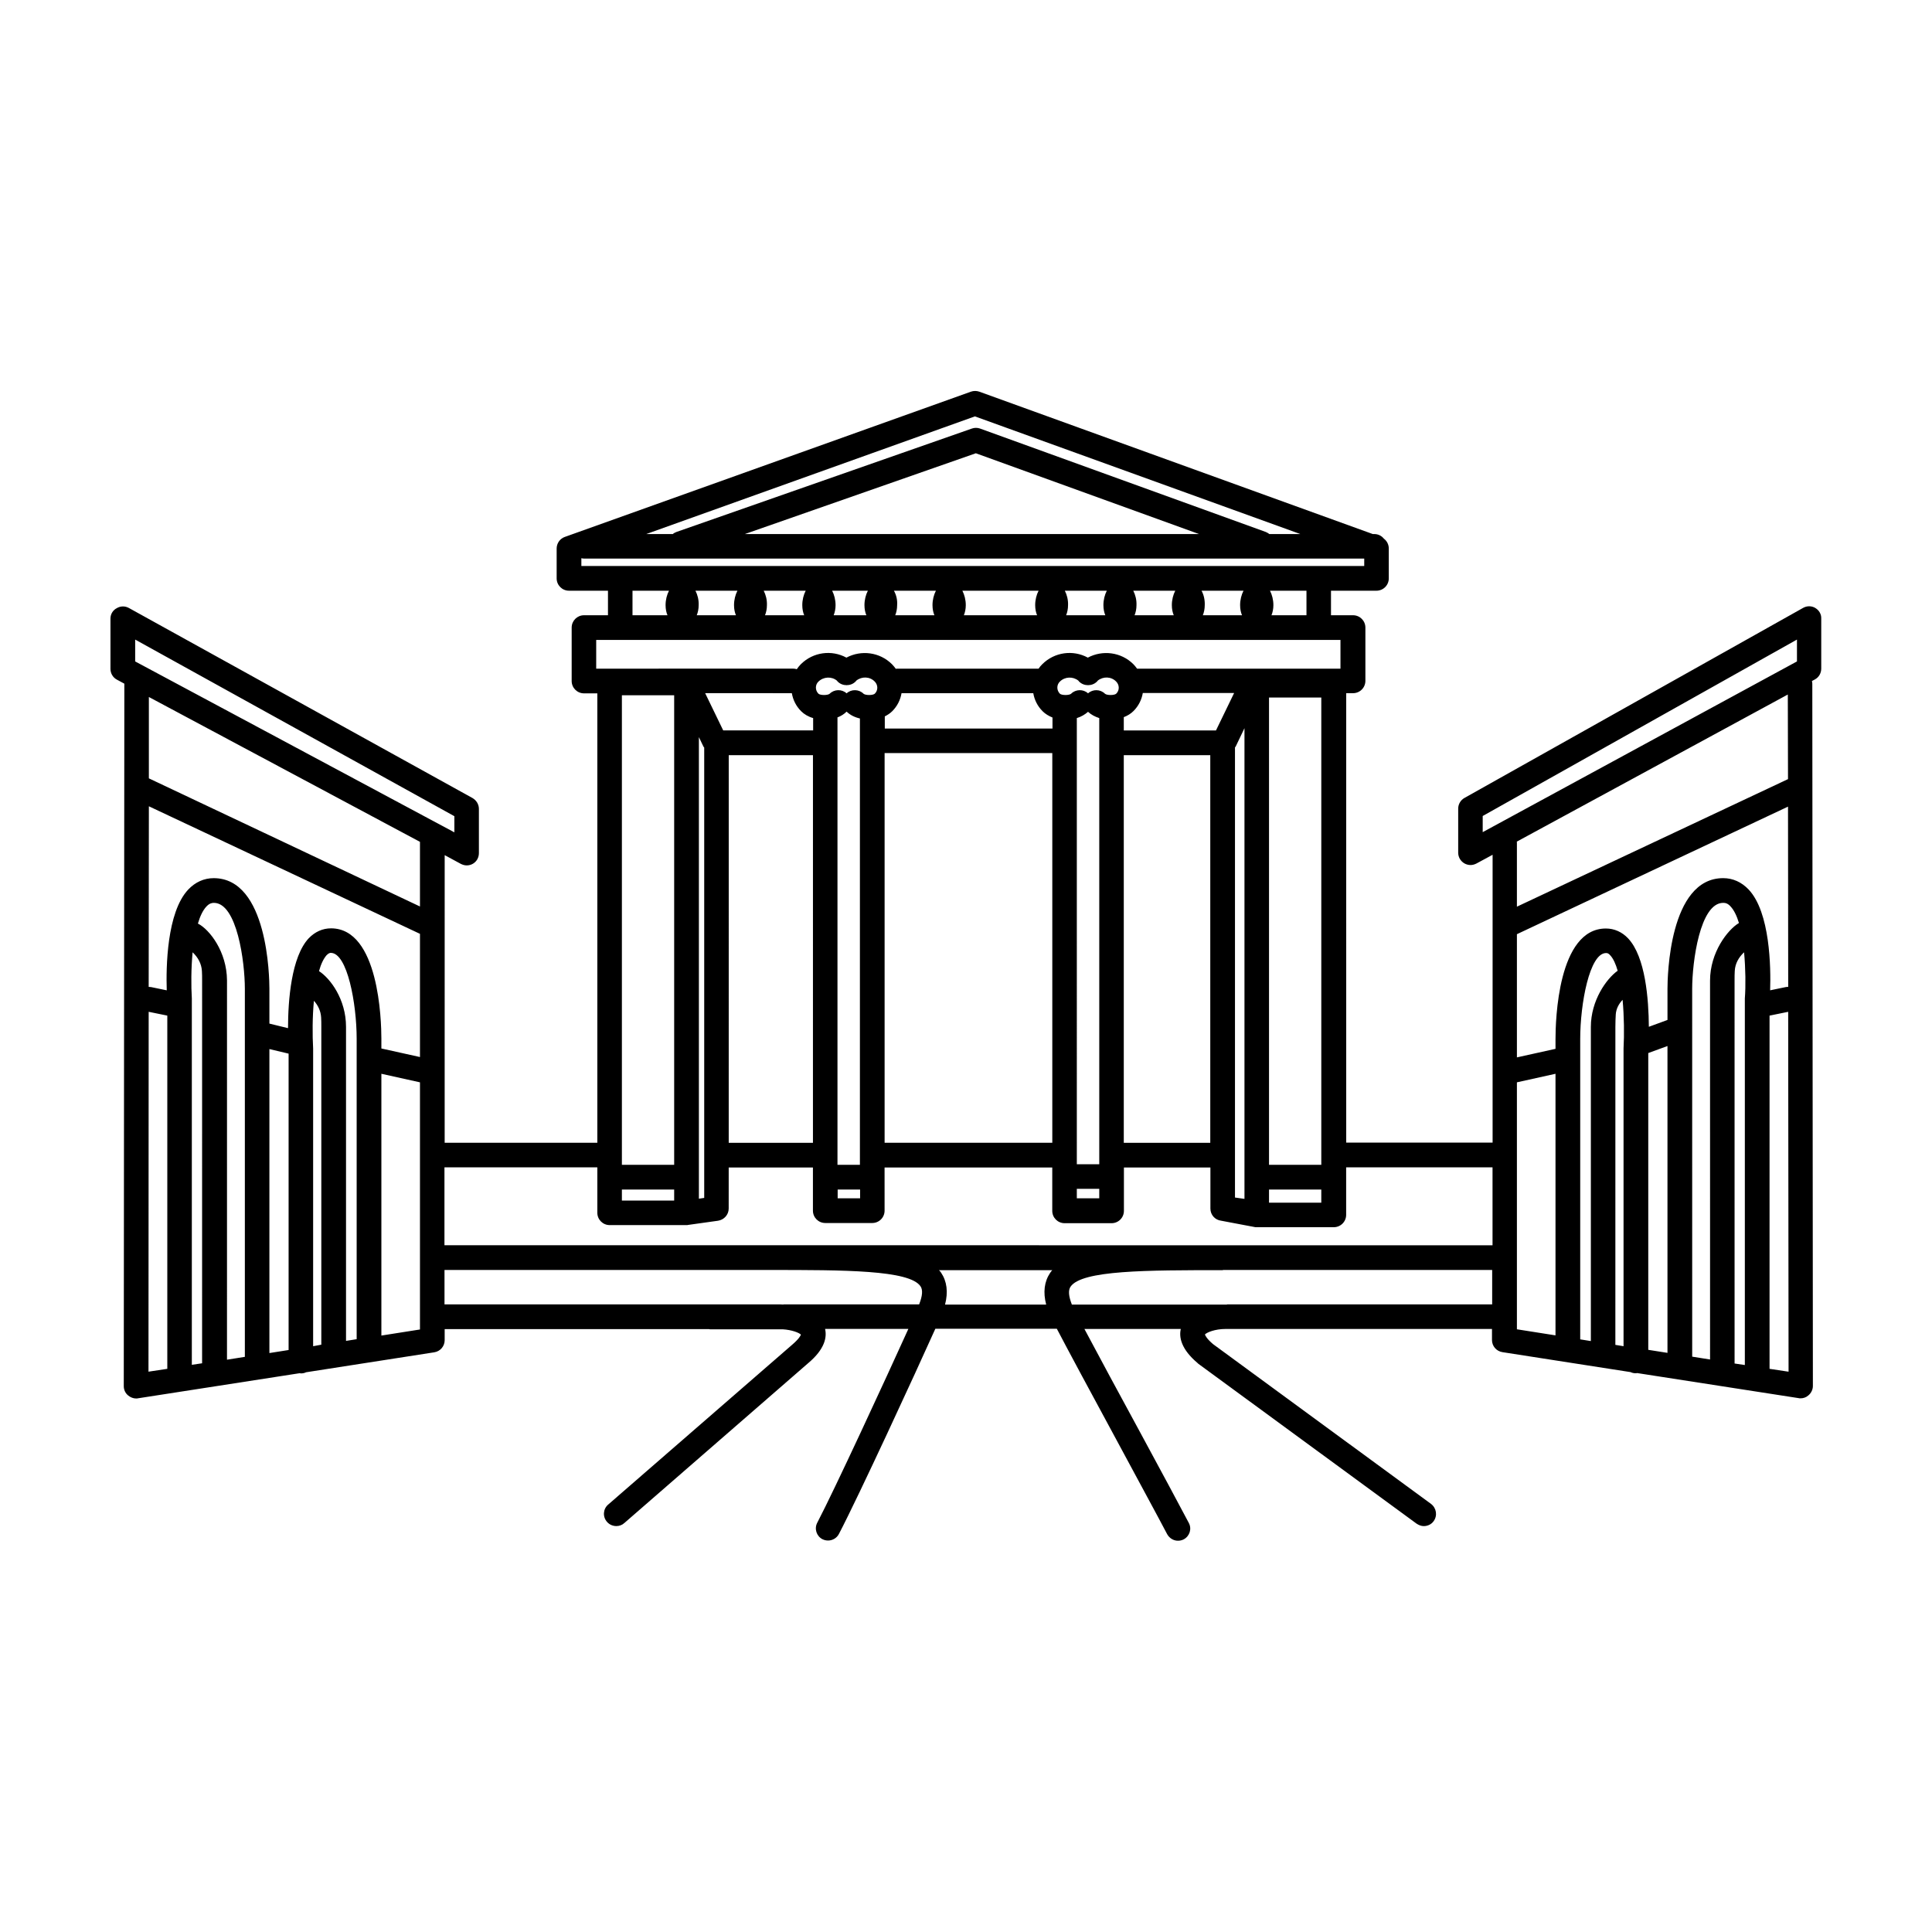
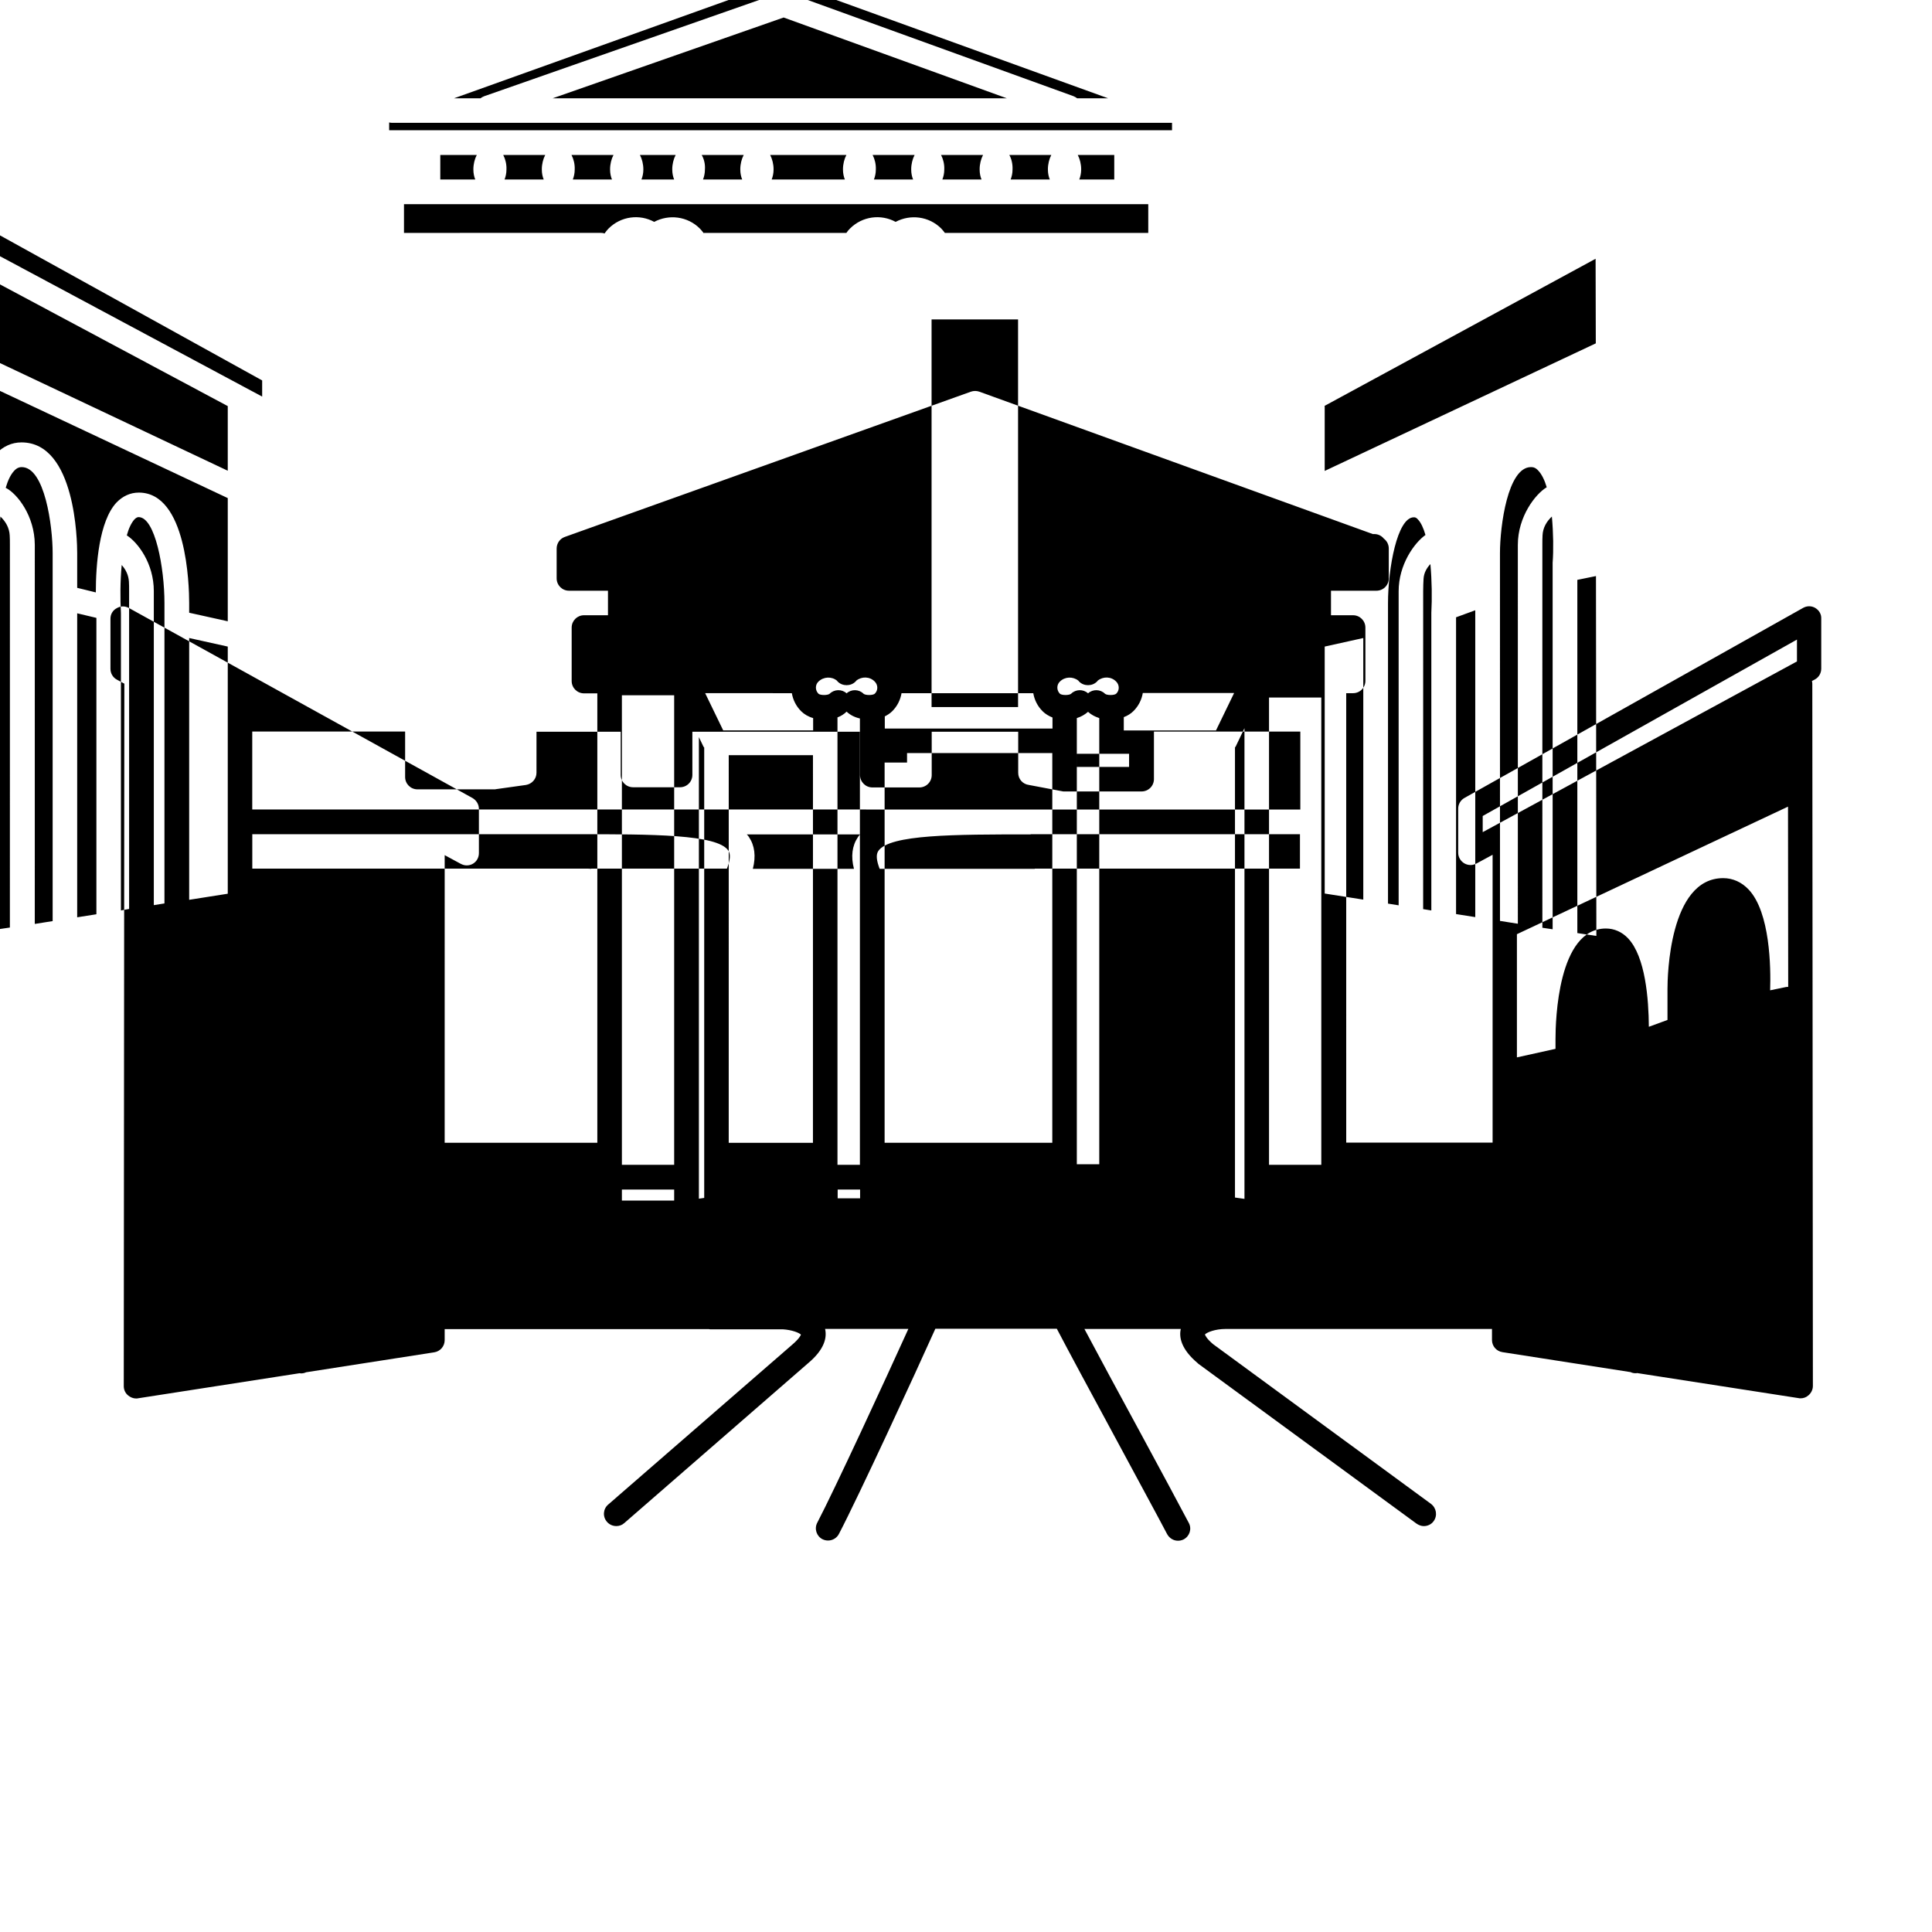
<svg xmlns="http://www.w3.org/2000/svg" fill="#000000" width="800px" height="800px" version="1.1" viewBox="144 144 512 512">
-   <path d="m625.1 305.13c-1.008-0.605-2.215-0.605-3.223-0.051l-89.777 50.383c-1.008 0.555-1.664 1.664-1.664 2.82v11.688c0 1.16 0.605 2.215 1.613 2.82 0.504 0.301 1.109 0.453 1.664 0.453 0.555 0 1.059-0.152 1.562-0.402l4.281-2.316v76.277h-38.793l-0.004-119.1h1.812c1.812 0 3.273-1.461 3.273-3.273v-14.109c0-1.812-1.461-3.273-3.273-3.273h-5.844v-6.5h12.043c1.812 0 3.273-1.461 3.273-3.273v-7.91c0-1.059-0.504-2.016-1.309-2.621-0.605-0.754-1.512-1.211-2.519-1.211h-0.402l-104.29-37.734c-0.707-0.25-1.512-0.25-2.215 0l-107.62 38.492c-1.309 0.453-2.168 1.715-2.168 3.074v7.91c0 1.812 1.461 3.273 3.273 3.273h10.328v6.5h-6.348c-1.812 0-3.273 1.461-3.273 3.273v14.156c0 1.812 1.461 3.273 3.273 3.273h3.527v119.1h-40.457v-18.59l0.004-57.637 4.281 2.316c0.504 0.25 1.008 0.402 1.562 0.402 0.605 0 1.16-0.152 1.664-0.453 1.008-0.605 1.562-1.664 1.562-2.82v-11.688c0-1.211-0.656-2.266-1.664-2.871l-91.09-50.383c-1.008-0.555-2.215-0.555-3.223 0.051-1.059 0.555-1.664 1.613-1.664 2.773v13.301c0 1.211 0.656 2.316 1.715 2.871l1.965 1.059v0.051l-0.152 186.11c0 0.957 0.402 1.863 1.16 2.469 0.605 0.504 1.359 0.805 2.117 0.805 0.152 0 0.352 0 0.504-0.051l42.824-6.648c0.102 0 0.25 0.051 0.352 0.051 0.504 0 0.957-0.102 1.359-0.301l33.957-5.289c1.613-0.25 2.769-1.613 2.769-3.223v-2.926h70.031c0.102 0 0.152 0.051 0.25 0.051h19.297c2.469 0.152 4.332 0.906 4.836 1.41-0.102 0.301-0.555 1.16-2.316 2.672l-48.77 42.371c-1.359 1.16-1.512 3.223-0.301 4.586 0.656 0.754 1.562 1.109 2.469 1.109 0.754 0 1.512-0.25 2.117-0.805l48.719-42.371c4.434-3.727 4.988-6.852 4.484-9.07h22.066c-6.047 13.352-19.496 42.473-24.133 51.34-0.855 1.613-0.203 3.578 1.359 4.383 0.504 0.25 1.008 0.352 1.512 0.352 1.16 0 2.316-0.656 2.871-1.762 5.289-10.125 20.254-42.57 25.543-54.359h32.195c2.922 5.594 8.613 16.172 16.223 30.23 5.441 10.125 10.629 19.648 13 24.184 0.605 1.109 1.715 1.762 2.871 1.762 0.504 0 1.008-0.102 1.512-0.352 1.613-0.855 2.215-2.82 1.359-4.383-2.418-4.586-7.559-14.156-13.047-24.285-5.09-9.371-10.984-20.254-14.609-27.105h25.543c-0.504 2.168 0.051 5.34 4.484 9.07 0.051 0.051 0.102 0.102 0.152 0.152l57.836 42.371c0.605 0.402 1.258 0.656 1.914 0.656 1.008 0 2.016-0.453 2.621-1.309 1.059-1.461 0.754-3.477-0.707-4.586l-57.738-42.32c-1.664-1.41-2.066-2.266-2.168-2.57 0.504-0.555 2.672-1.461 5.492-1.461h70.582v2.922c0 1.613 1.16 2.973 2.769 3.223l33.957 5.289c0.402 0.203 0.855 0.301 1.359 0.301 0.152 0 0.25 0 0.352-0.051l42.824 6.648c0.152 0.051 0.352 0.051 0.504 0.051 0.754 0 1.512-0.25 2.117-0.805 0.707-0.605 1.16-1.512 1.16-2.469l-0.152-186.11c0-0.25-0.051-0.504-0.102-0.707l0.754-0.402c1.059-0.555 1.715-1.664 1.715-2.871v-13.301c0.047-1.117-0.555-2.176-1.562-2.777zm-88.168 59.398v-4.281l83.281-46.754v5.793zm80.961 41.008c-0.203 0-0.453 0-0.656 0.051l-4.133 0.855c0.203-6.098 0-20.656-5.691-26.703-1.863-1.965-4.18-3.023-6.75-3.023-14.359 0-14.762 26.301-14.762 29.32v8.262l-4.938 1.812c-0.051-7.356-0.906-18.539-5.492-23.426-1.613-1.715-3.68-2.621-5.894-2.621-12.746 0-13.352 24.434-13.352 29.32v2.57l-10.227 2.266v-32.648l71.844-33.805zm-146.61 55.824v-119.3c0.102-0.102 0.203-0.203 0.25-0.352l2.266-4.734v124.74zm-148.62-8.668h-13.855v-124.44h13.855zm-13.855 6.551h13.855v2.922h-13.855zm20.406-3.273v-116.63l1.16 2.418c0.051 0.152 0.152 0.25 0.25 0.352v119.35l-1.41 0.203zm24.633-128.27c0.301 1.762 1.109 3.426 2.469 4.785 0.805 0.805 1.914 1.461 3.176 1.812v3.273h-23.832l-4.785-9.875zm11.941-3.328c0.051 0.102 0.152 0.152 0.203 0.25 0.656 0.656 1.512 0.957 2.367 0.957s1.715-0.301 2.367-0.957c0.102-0.102 0.152-0.152 0.203-0.25 1.461-1.16 3.578-1.109 4.887 0.25 0.906 0.906 0.906 2.367 0 3.223-0.504 0.453-2.469 0.453-2.973 0-1.211-1.211-3.223-1.258-4.484-0.102-1.258-1.16-3.273-1.109-4.484 0.102-0.504 0.453-2.469 0.453-2.973 0-0.906-0.906-0.906-2.367 0-3.223 1.359-1.305 3.477-1.406 4.887-0.25zm14.66 8.113c1.359-1.359 2.168-3.023 2.469-4.785h34.914c0.301 1.762 1.109 3.426 2.469 4.785 0.707 0.707 1.613 1.258 2.621 1.664v2.922h-44.438v-3.223c0.707-0.355 1.414-0.809 1.965-1.363zm49.324-8.113c0.051 0.102 0.152 0.152 0.203 0.25 0.656 0.656 1.512 0.957 2.367 0.957s1.715-0.301 2.367-0.957c0.102-0.102 0.152-0.152 0.203-0.25 1.461-1.16 3.578-1.109 4.887 0.25 0.906 0.906 0.906 2.367 0 3.223-0.504 0.453-2.469 0.453-2.973 0-1.211-1.211-3.223-1.258-4.484-0.102-1.258-1.16-3.273-1.109-4.484 0.102-0.504 0.453-2.469 0.453-2.973 0-0.906-0.906-0.906-2.367 0-3.223 1.309-1.305 3.426-1.406 4.887-0.25zm41.262 3.328-4.785 9.875h-24.434v-3.527c0.957-0.352 1.863-0.906 2.57-1.613 1.359-1.359 2.168-3.023 2.469-4.785h24.18zm23.125 124.99h-13.855v-123.84h13.855zm-64.789-118.39c1.16-0.352 2.168-0.957 2.973-1.664 0.805 0.754 1.863 1.309 2.973 1.664v118.24h-5.945zm-63.379-0.199c0.906-0.352 1.715-0.855 2.367-1.512 0.957 0.906 2.168 1.512 3.527 1.812v118.29h-5.945v-118.59zm-28.867 10.023h22.32l-0.004 102.73h-22.32zm28.867 115.12h5.945v2.316h-5.945zm12.441-115.68h44.438v103.28h-44.438zm50.938 115.48h5.945v2.519h-5.945zm12.445-114.92h22.922v102.73h-22.922zm38.488 115.12h13.855v3.477h-13.855zm0.656-152.2c0.301-0.754 0.504-1.664 0.504-2.672 0-1.41-0.352-2.769-0.906-3.828h9.672v6.5zm-152.66-6.5h11.133c-0.555 1.059-0.906 2.418-0.906 3.828 0 1.059 0.203 1.965 0.504 2.672h-10.379c0.301-0.754 0.504-1.664 0.504-2.672 0.055-1.41-0.301-2.769-0.855-3.828zm18.09 0h11.133c-0.555 1.059-0.906 2.418-0.906 3.828 0 1.059 0.203 1.965 0.504 2.672h-10.379c0.301-0.754 0.504-1.664 0.504-2.672 0.051-1.41-0.301-2.769-0.855-3.828zm18.137 0h9.473c-0.555 1.059-0.906 2.418-0.906 3.828 0 1.059 0.203 1.965 0.504 2.672h-8.664c0.301-0.754 0.504-1.664 0.504-2.672-0.004-1.41-0.355-2.769-0.91-3.828zm16.371 0h11.133c-0.555 1.059-0.906 2.418-0.906 3.828 0 1.059 0.203 1.965 0.504 2.672h-10.379c0.301-0.754 0.504-1.664 0.504-2.672 0.105-1.41-0.25-2.769-0.855-3.828zm18.141 0h20.203c-0.555 1.059-0.906 2.418-0.906 3.828 0 1.059 0.203 1.965 0.504 2.672h-19.398c0.301-0.754 0.504-1.664 0.504-2.672 0-1.41-0.355-2.769-0.906-3.828zm27.152 0h11.133c-0.555 1.059-0.906 2.418-0.906 3.828 0 1.059 0.203 1.965 0.504 2.672h-10.379c0.301-0.754 0.504-1.664 0.504-2.672 0.051-1.41-0.301-2.769-0.855-3.828zm18.137 0h11.133c-0.555 1.059-0.906 2.418-0.906 3.828 0 1.059 0.203 1.965 0.504 2.672h-10.379c0.301-0.754 0.504-1.664 0.504-2.672 0.055-1.41-0.301-2.769-0.855-3.828zm18.09 0h11.133c-0.555 1.059-0.906 2.418-0.906 3.828 0 1.059 0.203 1.965 0.504 2.672h-10.379c0.301-0.754 0.504-1.664 0.504-2.672 0.051-1.41-0.254-2.769-0.855-3.828zm-60.055-46.199 86.254 31.188h-8.211c-0.25-0.203-0.605-0.402-0.957-0.555l-75.723-27.406c-0.707-0.25-1.461-0.25-2.168 0l-78.293 27.406c-0.352 0.152-0.707 0.301-0.957 0.555h-7.055zm59.398 31.184h-120.36l61.211-21.41zm-163.69 8.465v-2.066c0.203 0.051 0.453 0.102 0.707 0.102h206.76v1.965zm13.551 6.551h9.672c-0.555 1.059-0.906 2.418-0.906 3.828 0 1.059 0.203 1.965 0.504 2.672h-9.27zm-9.621 20.656v-7.609h197.24v7.609h-53.906c-0.301-0.402-0.605-0.805-0.957-1.16-3.273-3.273-8.211-3.828-12.09-1.762-3.879-2.117-8.816-1.512-12.09 1.762-0.352 0.352-0.707 0.754-0.957 1.16h-37.535c-0.102 0-0.203 0-0.301 0.051-0.301-0.402-0.605-0.805-1.008-1.211-3.273-3.273-8.211-3.828-12.09-1.762-3.879-2.117-8.816-1.512-12.09 1.762-0.402 0.402-0.754 0.855-1.059 1.309-0.301-0.102-0.605-0.152-0.906-0.152zm0.301 132.2v11.992c0 1.812 1.461 3.273 3.273 3.273h20.355c0.152 0 0.301 0 0.453-0.051l7.91-1.109c1.613-0.25 2.82-1.613 2.82-3.223l0.004-10.883h22.32v11.438c0 1.812 1.461 3.273 3.273 3.273h12.445c1.812 0 3.273-1.461 3.273-3.273l-0.004-11.438h44.438v11.488c0 1.812 1.461 3.273 3.273 3.273h12.445c1.812 0 3.273-1.461 3.273-3.273v-11.488h22.922v10.883c0 1.664 1.211 3.023 2.871 3.223l9.07 1.715h0.402 20.355c1.812 0 3.273-1.461 3.273-3.273v-12.594h38.793v20.656l-191.75-0.004h-86v-20.656h40.504zm-70.582-63.379c-2.215 0-4.231 0.906-5.894 2.621-4.637 4.938-5.492 16.523-5.492 23.832l-4.938-1.211v-9.223c0-3.023-0.402-29.32-14.762-29.32-2.57 0-4.887 1.059-6.75 3.023-5.691 6.047-5.894 20.605-5.691 26.703l-4.133-0.855c-0.203-0.004-0.402-0.055-0.656-0.055l0.051-47.863 71.844 33.805v32.648l-10.227-2.266v-2.57c0-4.836-0.656-29.27-13.352-29.27zm-51.895-76.527 84.59 46.805v4.281l-84.59-45.293zm75.473 53.605v17.129l-71.844-33.957v-21.562zm-71.895 45.039 4.938 1.008v93.609l-4.988 0.754zm11.438-3.527c-0.203-3.375-0.203-7.91 0.203-12.242 1.41 1.309 2.367 3.023 2.469 4.988 0.051 0.754 0.051 1.562 0.051 2.519l-0.004 101.41-2.719 0.402v-96.879-0.203zm1.711-19.801c-0.051 0-0.102-0.051-0.102-0.051 0.555-1.914 1.309-3.527 2.266-4.535 0.754-0.805 1.41-0.957 1.965-0.957 6.144 0 8.211 15.668 8.211 22.773v97.539l-4.734 0.754 0.004-100.51c-0.051-7.66-4.637-13.453-7.609-15.016zm18.844 33.203 5.09 1.211v78.543l-5.09 0.805zm11.59-0.102c-0.203-3.68-0.203-8.363 0.203-12.695 1.109 1.211 1.812 2.719 1.914 4.383 0.051 0.754 0.051 1.562 0.051 2.519v84.238l-2.168 0.402v-78.645-0.203zm1.559-20.555c0.504-1.863 1.211-3.324 2.016-4.231 0.504-0.504 0.855-0.605 1.109-0.605 4.383 0 6.852 13.453 6.852 22.773v79.605l-2.82 0.453v-83.234c0-7.305-4.184-12.848-7.156-14.762zm26.754 94.969-10.227 1.613v-69.375l10.227 2.266zm96.328-6.602c-0.301 0-0.605-0.051-0.906-0.051h-88.922v-9.117h85.949c20 0 37.281 0 40.203 4.332 0.656 0.957 0.504 2.57-0.352 4.734v0.051h-35.973zm42.824 0c0.855-3.324 0.504-6.144-1.059-8.465-0.152-0.25-0.352-0.453-0.555-0.656h30.027c-0.203 0.25-0.402 0.453-0.555 0.707-1.562 2.316-1.914 5.141-1.059 8.414zm74.715 0h-41.109c-0.855-2.215-1.008-3.777-0.352-4.734 2.969-4.383 20.199-4.383 40.199-4.383 0.102 0 0.203 0 0.25-0.051h71.289v9.117h-70.277zm76.832-58.895 10.227-2.266v69.324l-10.227-1.613zm16.777-6.348v-5.141c0-9.32 2.469-22.773 6.852-22.773 0.301 0 0.656 0.051 1.109 0.605 0.805 0.855 1.461 2.316 1.965 4.082-2.973 2.117-7.106 7.859-7.106 14.914v83.23l-2.82-0.453zm9.32-8.363c0-1.258 0.051-2.367 0.102-3.273 0.102-1.512 0.805-2.82 1.812-3.879 0.402 4.383 0.453 9.168 0.25 12.898v0.203 78.691l-2.168-0.352zm8.715 6.953 5.09-1.863v81.316l-5.09-0.805zm11.637-17.031c0-7.152 2.066-22.773 8.211-22.773 0.555 0 1.211 0.102 1.965 0.957 0.906 0.957 1.664 2.519 2.215 4.383-2.973 1.762-7.656 7.758-7.656 15.266l0.004 100.41-4.734-0.754zm11.234-2.215c0-0.957 0-1.812 0.051-2.519 0.102-1.965 1.059-3.629 2.469-4.938 0.402 4.332 0.453 8.918 0.203 12.242v0.203 96.934l-2.719-0.402zm9.27 102.93v-93.605l4.938-1.008 0.102 95.371zm4.891-156.28-71.844 33.805v-16.977c0-0.102 0-0.203-0.051-0.25l71.844-38.996z" />
+   <path d="m625.1 305.13c-1.008-0.605-2.215-0.605-3.223-0.051l-89.777 50.383c-1.008 0.555-1.664 1.664-1.664 2.82v11.688c0 1.16 0.605 2.215 1.613 2.82 0.504 0.301 1.109 0.453 1.664 0.453 0.555 0 1.059-0.152 1.562-0.402l4.281-2.316v76.277h-38.793l-0.004-119.1h1.812c1.812 0 3.273-1.461 3.273-3.273v-14.109c0-1.812-1.461-3.273-3.273-3.273h-5.844v-6.5h12.043c1.812 0 3.273-1.461 3.273-3.273v-7.91c0-1.059-0.504-2.016-1.309-2.621-0.605-0.754-1.512-1.211-2.519-1.211h-0.402l-104.29-37.734c-0.707-0.25-1.512-0.25-2.215 0l-107.62 38.492c-1.309 0.453-2.168 1.715-2.168 3.074v7.91c0 1.812 1.461 3.273 3.273 3.273h10.328v6.5h-6.348c-1.812 0-3.273 1.461-3.273 3.273v14.156c0 1.812 1.461 3.273 3.273 3.273h3.527v119.1h-40.457v-18.59l0.004-57.637 4.281 2.316c0.504 0.25 1.008 0.402 1.562 0.402 0.605 0 1.16-0.152 1.664-0.453 1.008-0.605 1.562-1.664 1.562-2.82v-11.688c0-1.211-0.656-2.266-1.664-2.871l-91.09-50.383c-1.008-0.555-2.215-0.555-3.223 0.051-1.059 0.555-1.664 1.613-1.664 2.773v13.301c0 1.211 0.656 2.316 1.715 2.871l1.965 1.059v0.051l-0.152 186.11c0 0.957 0.402 1.863 1.16 2.469 0.605 0.504 1.359 0.805 2.117 0.805 0.152 0 0.352 0 0.504-0.051l42.824-6.648c0.102 0 0.25 0.051 0.352 0.051 0.504 0 0.957-0.102 1.359-0.301l33.957-5.289c1.613-0.25 2.769-1.613 2.769-3.223v-2.926h70.031c0.102 0 0.152 0.051 0.25 0.051h19.297c2.469 0.152 4.332 0.906 4.836 1.41-0.102 0.301-0.555 1.16-2.316 2.672l-48.77 42.371c-1.359 1.16-1.512 3.223-0.301 4.586 0.656 0.754 1.562 1.109 2.469 1.109 0.754 0 1.512-0.25 2.117-0.805l48.719-42.371c4.434-3.727 4.988-6.852 4.484-9.07h22.066c-6.047 13.352-19.496 42.473-24.133 51.34-0.855 1.613-0.203 3.578 1.359 4.383 0.504 0.25 1.008 0.352 1.512 0.352 1.16 0 2.316-0.656 2.871-1.762 5.289-10.125 20.254-42.57 25.543-54.359h32.195c2.922 5.594 8.613 16.172 16.223 30.23 5.441 10.125 10.629 19.648 13 24.184 0.605 1.109 1.715 1.762 2.871 1.762 0.504 0 1.008-0.102 1.512-0.352 1.613-0.855 2.215-2.82 1.359-4.383-2.418-4.586-7.559-14.156-13.047-24.285-5.09-9.371-10.984-20.254-14.609-27.105h25.543c-0.504 2.168 0.051 5.34 4.484 9.07 0.051 0.051 0.102 0.102 0.152 0.152l57.836 42.371c0.605 0.402 1.258 0.656 1.914 0.656 1.008 0 2.016-0.453 2.621-1.309 1.059-1.461 0.754-3.477-0.707-4.586l-57.738-42.32c-1.664-1.41-2.066-2.266-2.168-2.57 0.504-0.555 2.672-1.461 5.492-1.461h70.582v2.922c0 1.613 1.16 2.973 2.769 3.223l33.957 5.289c0.402 0.203 0.855 0.301 1.359 0.301 0.152 0 0.25 0 0.352-0.051l42.824 6.648c0.152 0.051 0.352 0.051 0.504 0.051 0.754 0 1.512-0.25 2.117-0.805 0.707-0.605 1.16-1.512 1.16-2.469l-0.152-186.11c0-0.25-0.051-0.504-0.102-0.707l0.754-0.402c1.059-0.555 1.715-1.664 1.715-2.871v-13.301c0.047-1.117-0.555-2.176-1.562-2.777zm-88.168 59.398v-4.281l83.281-46.754v5.793zm80.961 41.008c-0.203 0-0.453 0-0.656 0.051l-4.133 0.855c0.203-6.098 0-20.656-5.691-26.703-1.863-1.965-4.18-3.023-6.75-3.023-14.359 0-14.762 26.301-14.762 29.32v8.262l-4.938 1.812c-0.051-7.356-0.906-18.539-5.492-23.426-1.613-1.715-3.68-2.621-5.894-2.621-12.746 0-13.352 24.434-13.352 29.32v2.57l-10.227 2.266v-32.648l71.844-33.805zm-146.61 55.824v-119.3c0.102-0.102 0.203-0.203 0.25-0.352l2.266-4.734v124.74zm-148.62-8.668h-13.855v-124.44h13.855zm-13.855 6.551h13.855v2.922h-13.855zm20.406-3.273v-116.63l1.16 2.418c0.051 0.152 0.152 0.25 0.25 0.352v119.35l-1.41 0.203zm24.633-128.27c0.301 1.762 1.109 3.426 2.469 4.785 0.805 0.805 1.914 1.461 3.176 1.812v3.273h-23.832l-4.785-9.875zm11.941-3.328c0.051 0.102 0.152 0.152 0.203 0.25 0.656 0.656 1.512 0.957 2.367 0.957s1.715-0.301 2.367-0.957c0.102-0.102 0.152-0.152 0.203-0.25 1.461-1.16 3.578-1.109 4.887 0.25 0.906 0.906 0.906 2.367 0 3.223-0.504 0.453-2.469 0.453-2.973 0-1.211-1.211-3.223-1.258-4.484-0.102-1.258-1.16-3.273-1.109-4.484 0.102-0.504 0.453-2.469 0.453-2.973 0-0.906-0.906-0.906-2.367 0-3.223 1.359-1.305 3.477-1.406 4.887-0.25zm14.66 8.113c1.359-1.359 2.168-3.023 2.469-4.785h34.914c0.301 1.762 1.109 3.426 2.469 4.785 0.707 0.707 1.613 1.258 2.621 1.664v2.922h-44.438v-3.223c0.707-0.355 1.414-0.809 1.965-1.363zm49.324-8.113c0.051 0.102 0.152 0.152 0.203 0.25 0.656 0.656 1.512 0.957 2.367 0.957s1.715-0.301 2.367-0.957c0.102-0.102 0.152-0.152 0.203-0.25 1.461-1.16 3.578-1.109 4.887 0.25 0.906 0.906 0.906 2.367 0 3.223-0.504 0.453-2.469 0.453-2.973 0-1.211-1.211-3.223-1.258-4.484-0.102-1.258-1.16-3.273-1.109-4.484 0.102-0.504 0.453-2.469 0.453-2.973 0-0.906-0.906-0.906-2.367 0-3.223 1.309-1.305 3.426-1.406 4.887-0.25zm41.262 3.328-4.785 9.875h-24.434v-3.527c0.957-0.352 1.863-0.906 2.57-1.613 1.359-1.359 2.168-3.023 2.469-4.785h24.18zm23.125 124.99h-13.855v-123.84h13.855zm-64.789-118.39c1.16-0.352 2.168-0.957 2.973-1.664 0.805 0.754 1.863 1.309 2.973 1.664v118.24h-5.945zm-63.379-0.199c0.906-0.352 1.715-0.855 2.367-1.512 0.957 0.906 2.168 1.512 3.527 1.812v118.29h-5.945v-118.59zm-28.867 10.023h22.32l-0.004 102.73h-22.32zm28.867 115.12h5.945v2.316h-5.945zm12.441-115.68h44.438v103.28h-44.438zh5.945v2.519h-5.945zm12.445-114.92h22.922v102.73h-22.922zm38.488 115.12h13.855v3.477h-13.855zm0.656-152.2c0.301-0.754 0.504-1.664 0.504-2.672 0-1.41-0.352-2.769-0.906-3.828h9.672v6.5zm-152.66-6.5h11.133c-0.555 1.059-0.906 2.418-0.906 3.828 0 1.059 0.203 1.965 0.504 2.672h-10.379c0.301-0.754 0.504-1.664 0.504-2.672 0.055-1.41-0.301-2.769-0.855-3.828zm18.09 0h11.133c-0.555 1.059-0.906 2.418-0.906 3.828 0 1.059 0.203 1.965 0.504 2.672h-10.379c0.301-0.754 0.504-1.664 0.504-2.672 0.051-1.41-0.301-2.769-0.855-3.828zm18.137 0h9.473c-0.555 1.059-0.906 2.418-0.906 3.828 0 1.059 0.203 1.965 0.504 2.672h-8.664c0.301-0.754 0.504-1.664 0.504-2.672-0.004-1.41-0.355-2.769-0.91-3.828zm16.371 0h11.133c-0.555 1.059-0.906 2.418-0.906 3.828 0 1.059 0.203 1.965 0.504 2.672h-10.379c0.301-0.754 0.504-1.664 0.504-2.672 0.105-1.41-0.25-2.769-0.855-3.828zm18.141 0h20.203c-0.555 1.059-0.906 2.418-0.906 3.828 0 1.059 0.203 1.965 0.504 2.672h-19.398c0.301-0.754 0.504-1.664 0.504-2.672 0-1.41-0.355-2.769-0.906-3.828zm27.152 0h11.133c-0.555 1.059-0.906 2.418-0.906 3.828 0 1.059 0.203 1.965 0.504 2.672h-10.379c0.301-0.754 0.504-1.664 0.504-2.672 0.051-1.41-0.301-2.769-0.855-3.828zm18.137 0h11.133c-0.555 1.059-0.906 2.418-0.906 3.828 0 1.059 0.203 1.965 0.504 2.672h-10.379c0.301-0.754 0.504-1.664 0.504-2.672 0.055-1.41-0.301-2.769-0.855-3.828zm18.09 0h11.133c-0.555 1.059-0.906 2.418-0.906 3.828 0 1.059 0.203 1.965 0.504 2.672h-10.379c0.301-0.754 0.504-1.664 0.504-2.672 0.051-1.41-0.254-2.769-0.855-3.828zm-60.055-46.199 86.254 31.188h-8.211c-0.25-0.203-0.605-0.402-0.957-0.555l-75.723-27.406c-0.707-0.25-1.461-0.25-2.168 0l-78.293 27.406c-0.352 0.152-0.707 0.301-0.957 0.555h-7.055zm59.398 31.184h-120.36l61.211-21.41zm-163.69 8.465v-2.066c0.203 0.051 0.453 0.102 0.707 0.102h206.76v1.965zm13.551 6.551h9.672c-0.555 1.059-0.906 2.418-0.906 3.828 0 1.059 0.203 1.965 0.504 2.672h-9.27zm-9.621 20.656v-7.609h197.24v7.609h-53.906c-0.301-0.402-0.605-0.805-0.957-1.16-3.273-3.273-8.211-3.828-12.09-1.762-3.879-2.117-8.816-1.512-12.09 1.762-0.352 0.352-0.707 0.754-0.957 1.16h-37.535c-0.102 0-0.203 0-0.301 0.051-0.301-0.402-0.605-0.805-1.008-1.211-3.273-3.273-8.211-3.828-12.09-1.762-3.879-2.117-8.816-1.512-12.09 1.762-0.402 0.402-0.754 0.855-1.059 1.309-0.301-0.102-0.605-0.152-0.906-0.152zm0.301 132.2v11.992c0 1.812 1.461 3.273 3.273 3.273h20.355c0.152 0 0.301 0 0.453-0.051l7.91-1.109c1.613-0.25 2.82-1.613 2.82-3.223l0.004-10.883h22.32v11.438c0 1.812 1.461 3.273 3.273 3.273h12.445c1.812 0 3.273-1.461 3.273-3.273l-0.004-11.438h44.438v11.488c0 1.812 1.461 3.273 3.273 3.273h12.445c1.812 0 3.273-1.461 3.273-3.273v-11.488h22.922v10.883c0 1.664 1.211 3.023 2.871 3.223l9.07 1.715h0.402 20.355c1.812 0 3.273-1.461 3.273-3.273v-12.594h38.793v20.656l-191.75-0.004h-86v-20.656h40.504zm-70.582-63.379c-2.215 0-4.231 0.906-5.894 2.621-4.637 4.938-5.492 16.523-5.492 23.832l-4.938-1.211v-9.223c0-3.023-0.402-29.32-14.762-29.32-2.57 0-4.887 1.059-6.75 3.023-5.691 6.047-5.894 20.605-5.691 26.703l-4.133-0.855c-0.203-0.004-0.402-0.055-0.656-0.055l0.051-47.863 71.844 33.805v32.648l-10.227-2.266v-2.57c0-4.836-0.656-29.27-13.352-29.27zm-51.895-76.527 84.59 46.805v4.281l-84.59-45.293zm75.473 53.605v17.129l-71.844-33.957v-21.562zm-71.895 45.039 4.938 1.008v93.609l-4.988 0.754zm11.438-3.527c-0.203-3.375-0.203-7.91 0.203-12.242 1.41 1.309 2.367 3.023 2.469 4.988 0.051 0.754 0.051 1.562 0.051 2.519l-0.004 101.41-2.719 0.402v-96.879-0.203zm1.711-19.801c-0.051 0-0.102-0.051-0.102-0.051 0.555-1.914 1.309-3.527 2.266-4.535 0.754-0.805 1.41-0.957 1.965-0.957 6.144 0 8.211 15.668 8.211 22.773v97.539l-4.734 0.754 0.004-100.51c-0.051-7.66-4.637-13.453-7.609-15.016zm18.844 33.203 5.09 1.211v78.543l-5.09 0.805zm11.59-0.102c-0.203-3.68-0.203-8.363 0.203-12.695 1.109 1.211 1.812 2.719 1.914 4.383 0.051 0.754 0.051 1.562 0.051 2.519v84.238l-2.168 0.402v-78.645-0.203zm1.559-20.555c0.504-1.863 1.211-3.324 2.016-4.231 0.504-0.504 0.855-0.605 1.109-0.605 4.383 0 6.852 13.453 6.852 22.773v79.605l-2.82 0.453v-83.234c0-7.305-4.184-12.848-7.156-14.762zm26.754 94.969-10.227 1.613v-69.375l10.227 2.266zm96.328-6.602c-0.301 0-0.605-0.051-0.906-0.051h-88.922v-9.117h85.949c20 0 37.281 0 40.203 4.332 0.656 0.957 0.504 2.57-0.352 4.734v0.051h-35.973zm42.824 0c0.855-3.324 0.504-6.144-1.059-8.465-0.152-0.25-0.352-0.453-0.555-0.656h30.027c-0.203 0.25-0.402 0.453-0.555 0.707-1.562 2.316-1.914 5.141-1.059 8.414zm74.715 0h-41.109c-0.855-2.215-1.008-3.777-0.352-4.734 2.969-4.383 20.199-4.383 40.199-4.383 0.102 0 0.203 0 0.25-0.051h71.289v9.117h-70.277zm76.832-58.895 10.227-2.266v69.324l-10.227-1.613zm16.777-6.348v-5.141c0-9.32 2.469-22.773 6.852-22.773 0.301 0 0.656 0.051 1.109 0.605 0.805 0.855 1.461 2.316 1.965 4.082-2.973 2.117-7.106 7.859-7.106 14.914v83.23l-2.82-0.453zm9.32-8.363c0-1.258 0.051-2.367 0.102-3.273 0.102-1.512 0.805-2.82 1.812-3.879 0.402 4.383 0.453 9.168 0.25 12.898v0.203 78.691l-2.168-0.352zm8.715 6.953 5.09-1.863v81.316l-5.09-0.805zm11.637-17.031c0-7.152 2.066-22.773 8.211-22.773 0.555 0 1.211 0.102 1.965 0.957 0.906 0.957 1.664 2.519 2.215 4.383-2.973 1.762-7.656 7.758-7.656 15.266l0.004 100.41-4.734-0.754zm11.234-2.215c0-0.957 0-1.812 0.051-2.519 0.102-1.965 1.059-3.629 2.469-4.938 0.402 4.332 0.453 8.918 0.203 12.242v0.203 96.934l-2.719-0.402zm9.27 102.93v-93.605l4.938-1.008 0.102 95.371zm4.891-156.28-71.844 33.805v-16.977c0-0.102 0-0.203-0.051-0.25l71.844-38.996z" />
</svg>